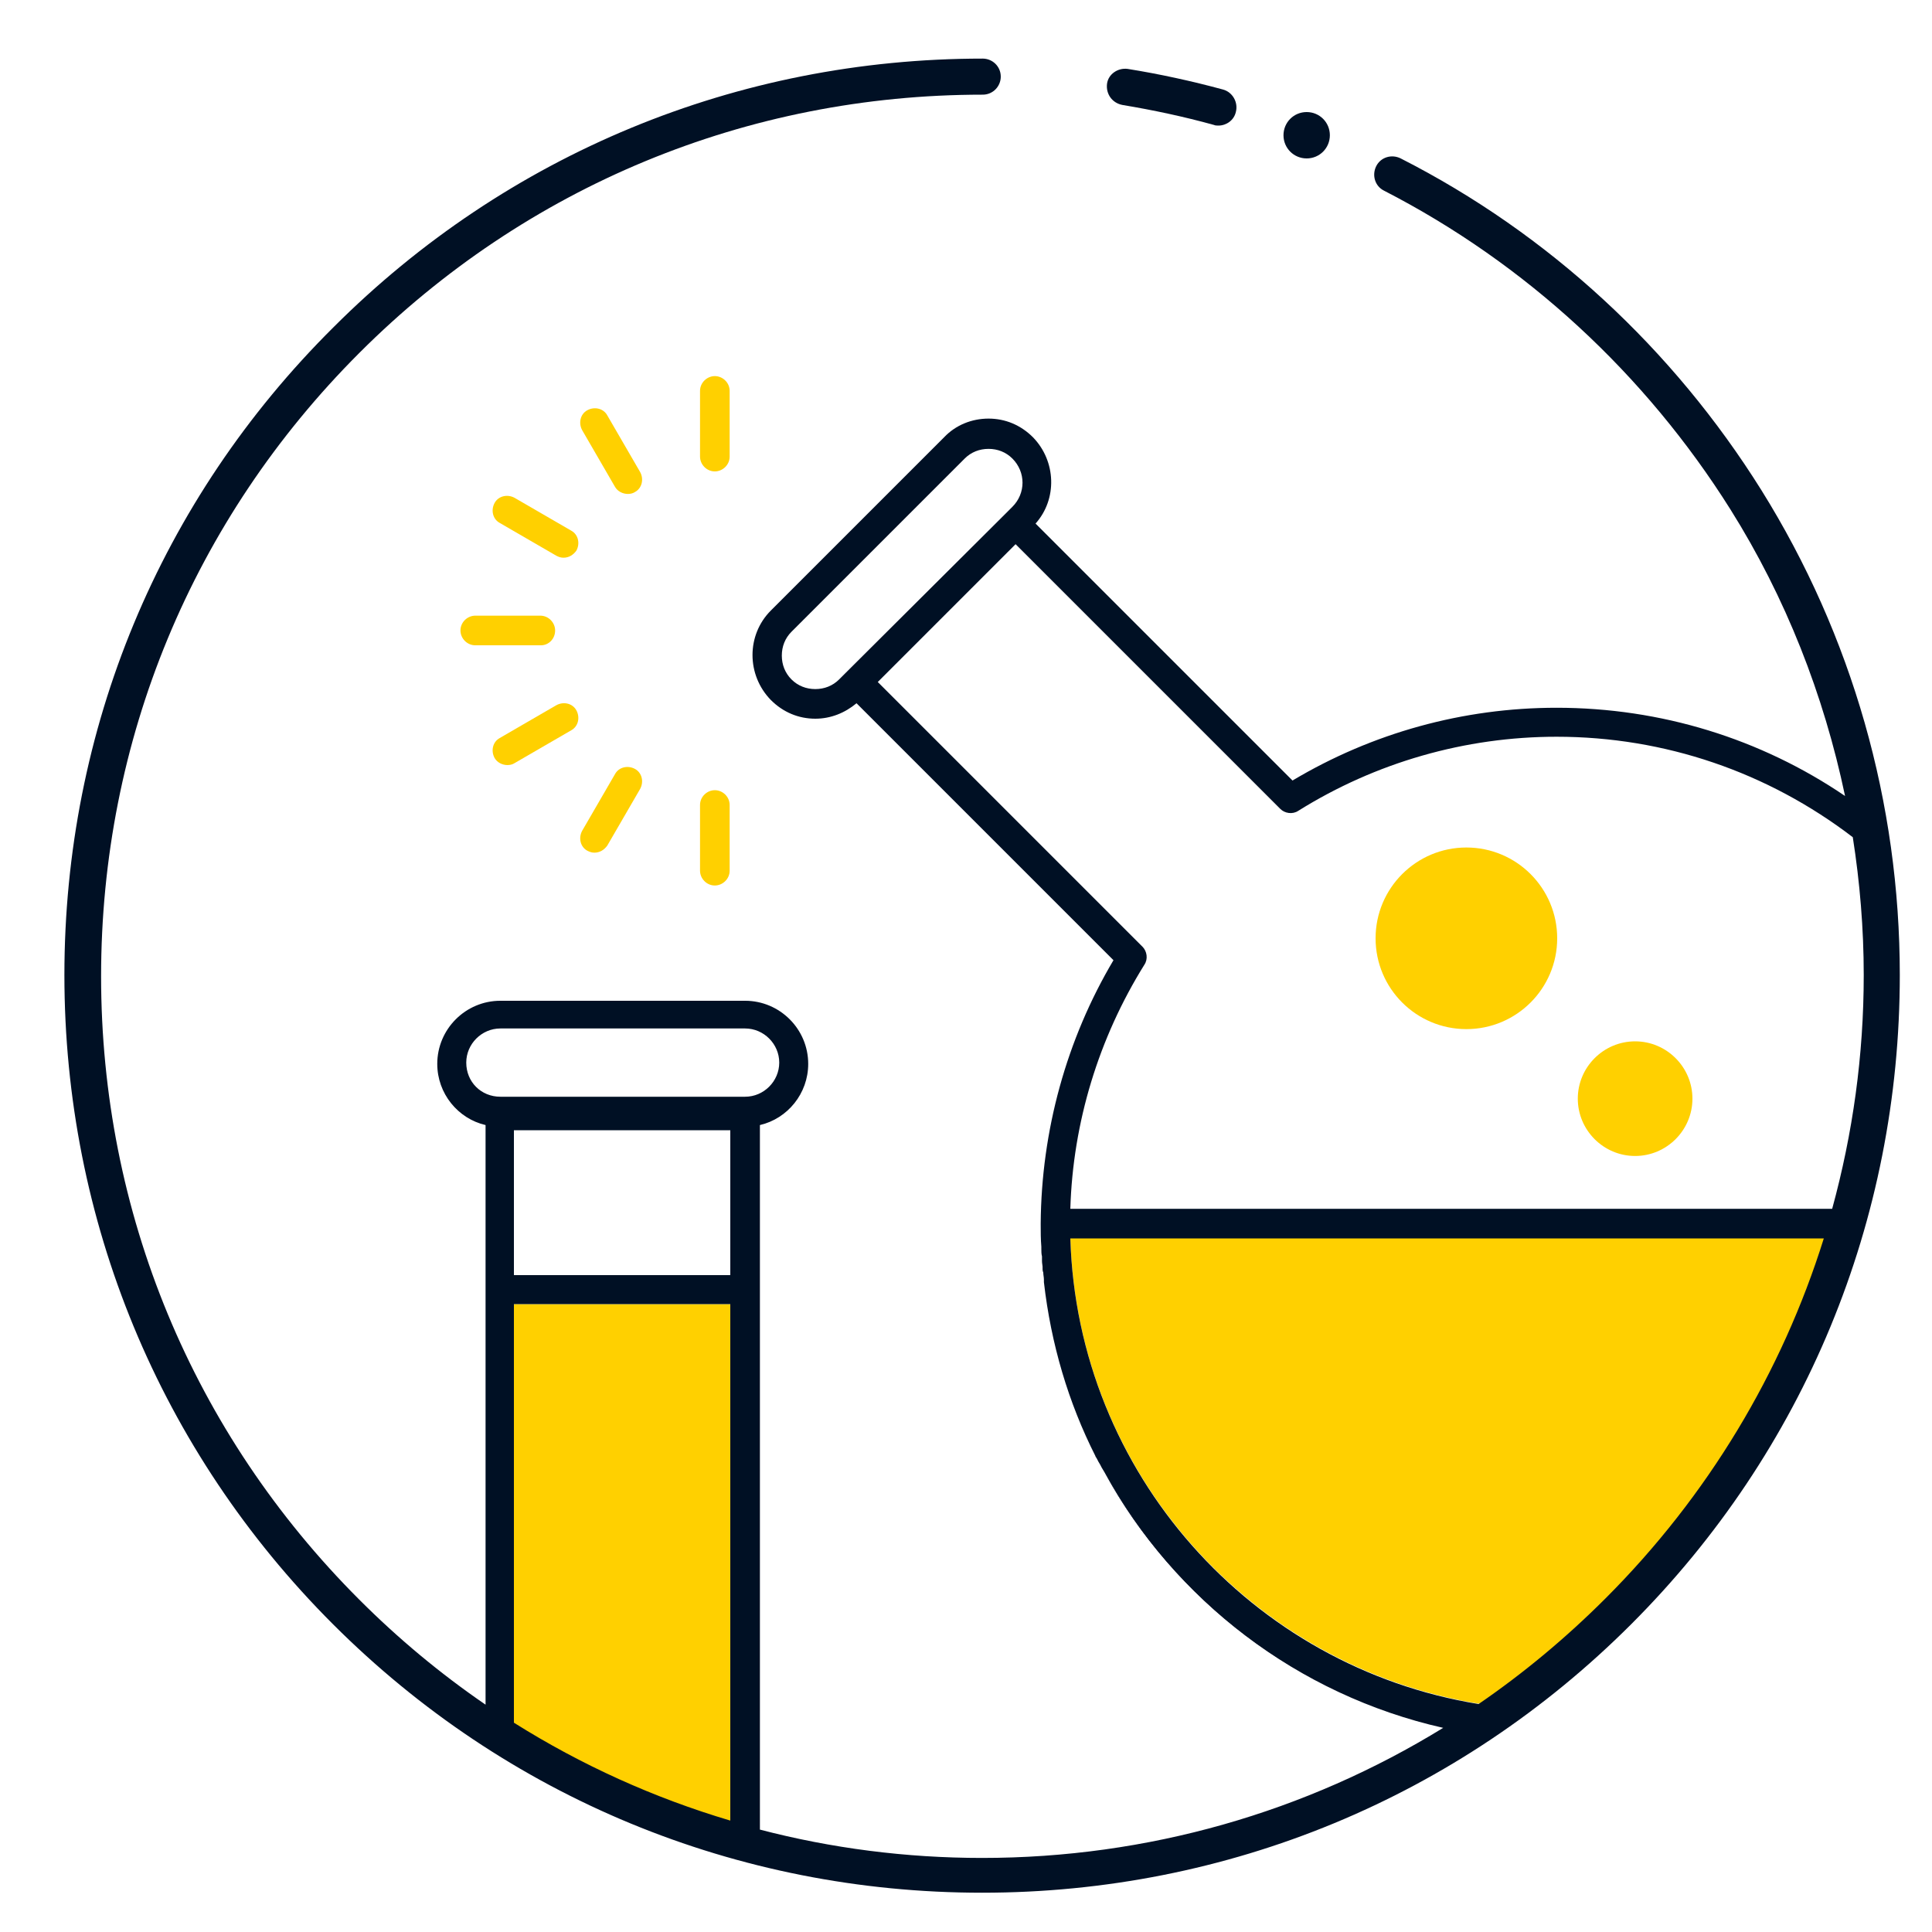
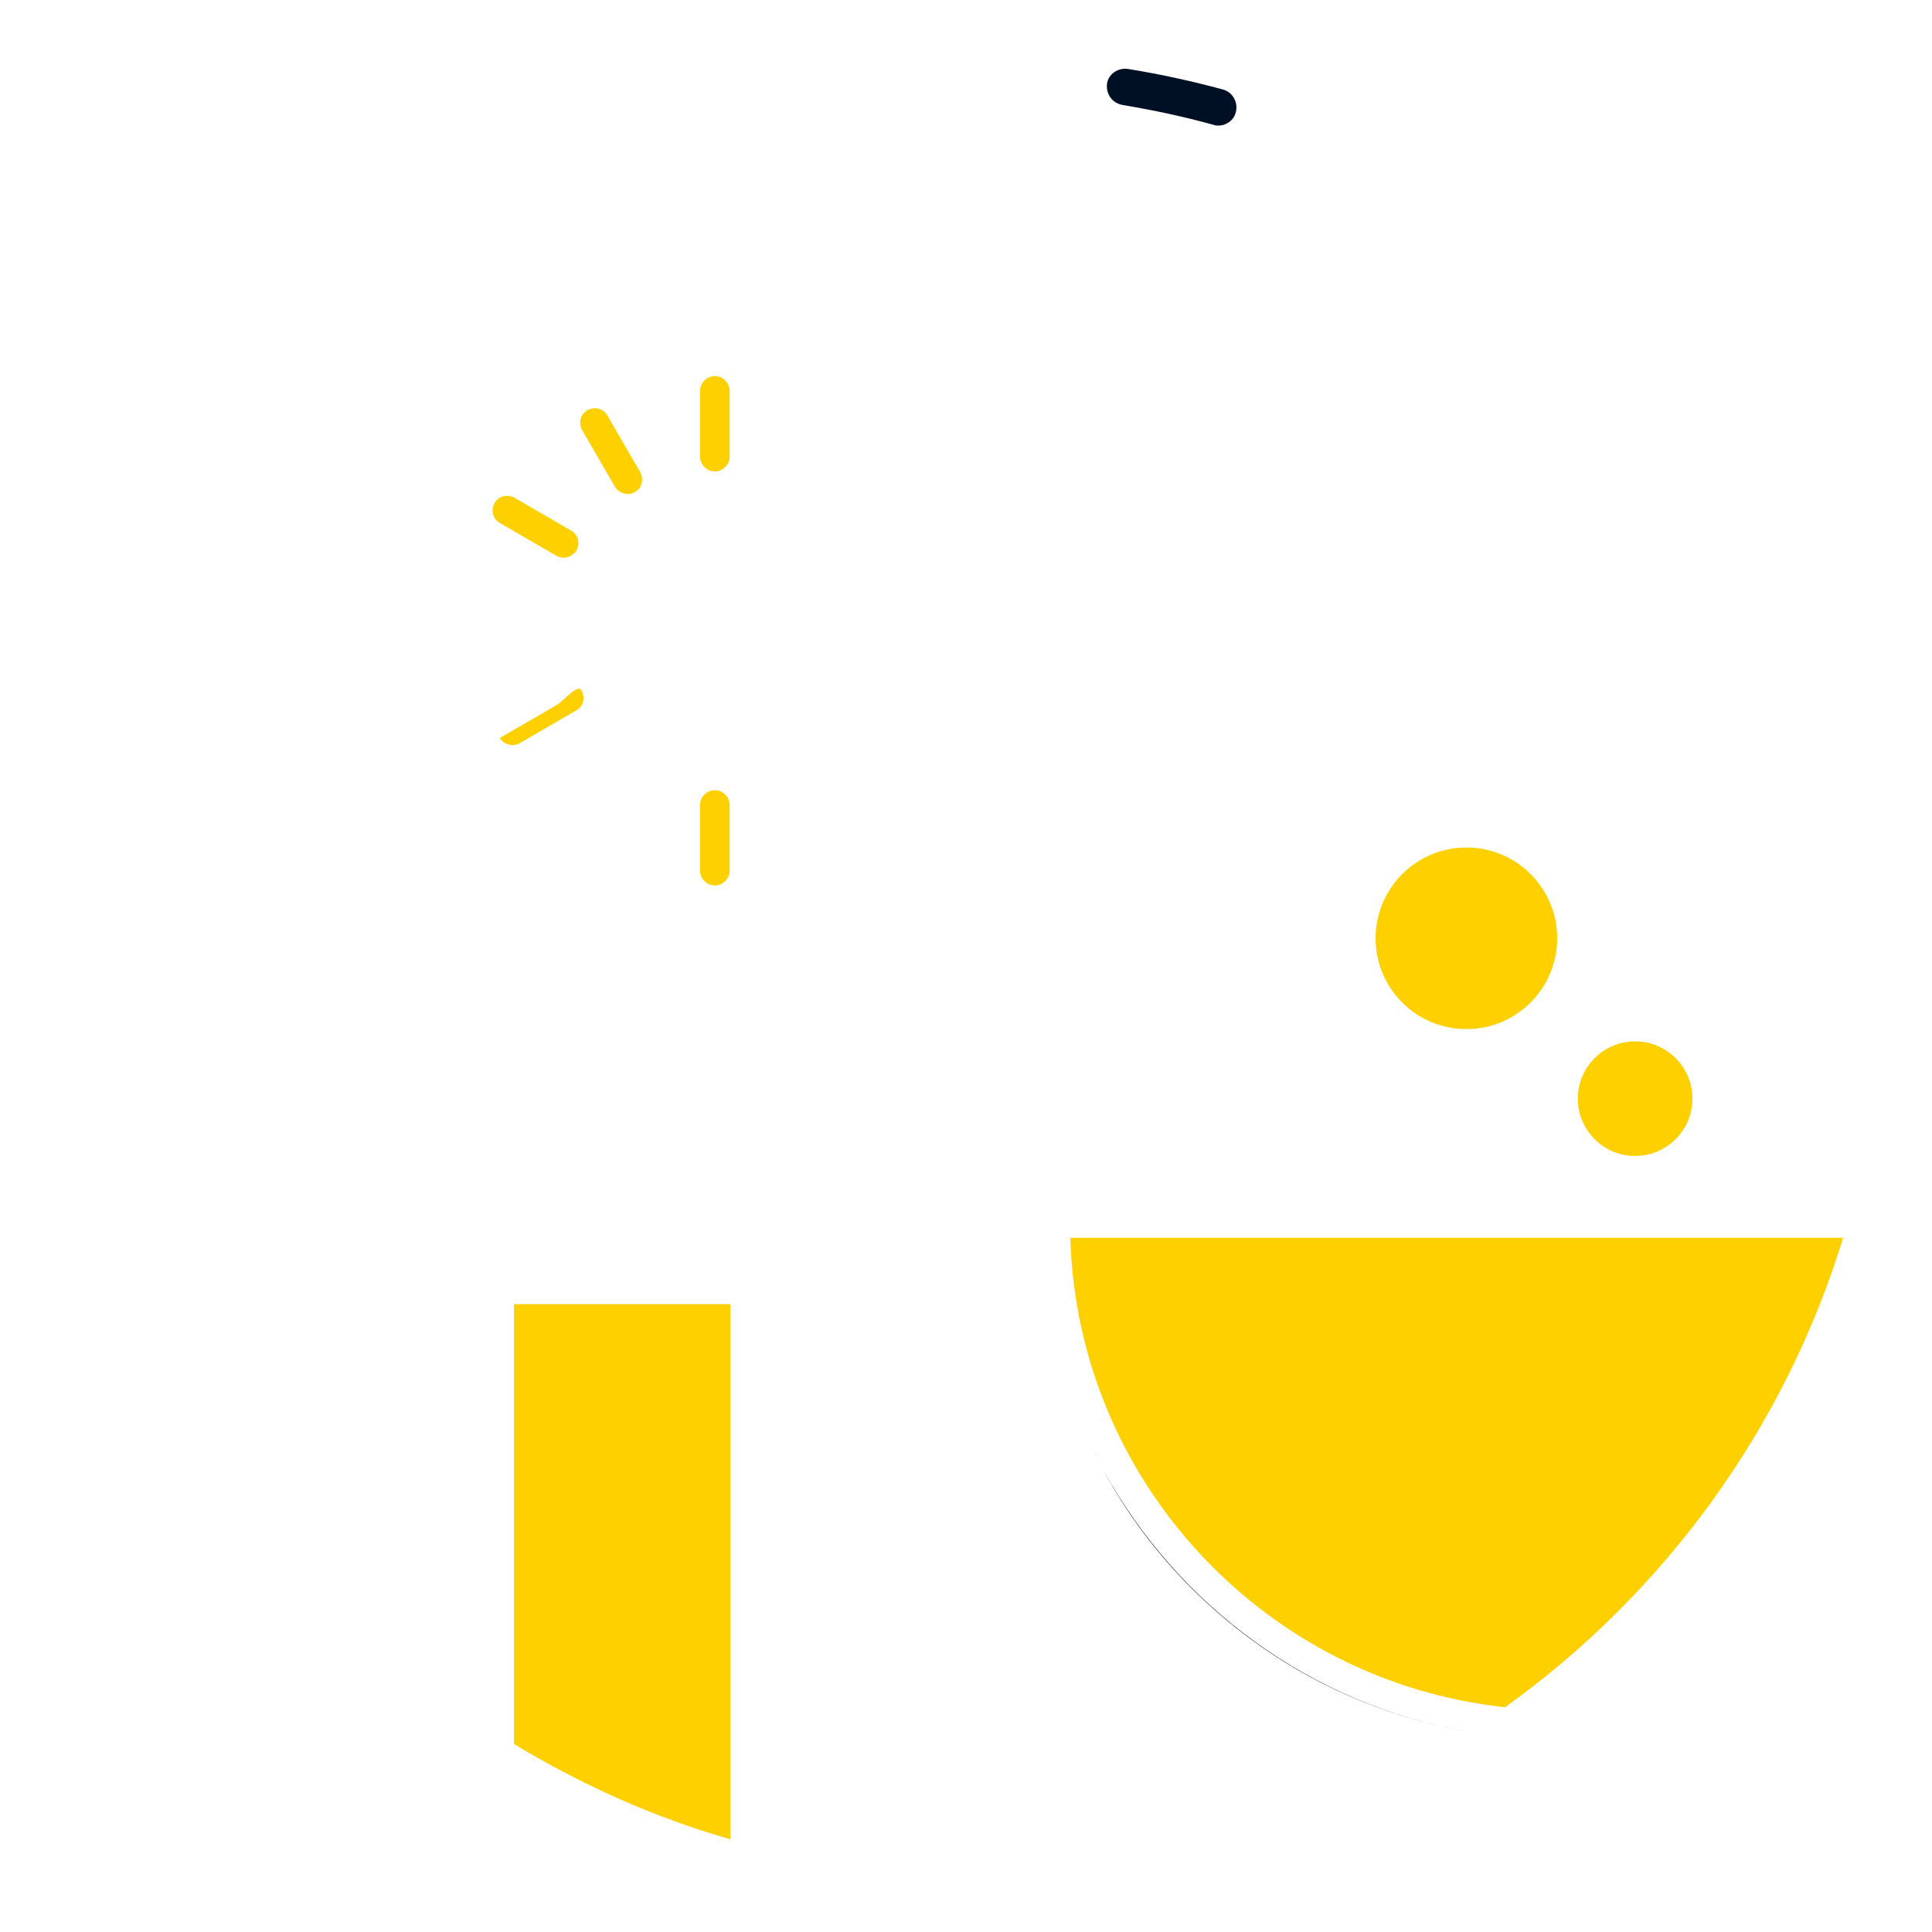
<svg xmlns="http://www.w3.org/2000/svg" id="Слой_1" x="0px" y="0px" viewBox="0 0 300 300" style="enable-background:new 0 0 300 300;" xml:space="preserve">
  <style type="text/css"> .st0{fill:#FFD000;} .st1{fill:#262546;} .st2{fill:#001024;} </style>
  <g>
    <g>
      <path class="st0" d="M111,58.4c-1.2,0-2.3,1-2.3,2.3v10.2c0,1.2,1,2.3,2.3,2.3c1.2,0,2.3-1,2.3-2.3V60.7 C113.3,59.4,112.2,58.4,111,58.4z" />
      <path class="st0" d="M94.3,64.5c-0.6-1.1-2-1.4-3.1-0.8s-1.4,2-0.8,3.1l5.1,8.8c0.4,0.7,1.2,1.1,2,1.1c0.4,0,0.8-0.1,1.1-0.3 c1.1-0.6,1.4-2,0.8-3.1L94.3,64.5z" />
      <path class="st0" d="M88.7,82.4l-8.8-5.1c-1.1-0.6-2.5-0.3-3.1,0.8c-0.6,1.1-0.3,2.5,0.8,3.1l8.8,5.1c0.4,0.2,0.7,0.3,1.1,0.3 c0.8,0,1.5-0.4,2-1.1C90.1,84.4,89.8,83,88.7,82.4z" />
-       <path class="st0" d="M86.2,97.9c0-1.2-1-2.3-2.3-2.3H73.8c-1.2,0-2.3,1-2.3,2.3c0,1.2,1,2.3,2.3,2.3H84 C85.2,100.2,86.2,99.2,86.2,97.9z" />
-       <path class="st0" d="M86.4,109.5l-8.8,5.1c-1.1,0.6-1.4,2-0.8,3.1c0.4,0.7,1.2,1.1,2,1.1c0.4,0,0.8-0.1,1.1-0.3l8.8-5.1 c1.1-0.6,1.4-2,0.8-3.1S87.5,108.9,86.4,109.5z" />
-       <path class="st0" d="M98.6,119.4c-1.1-0.6-2.5-0.3-3.1,0.8l-5.1,8.8c-0.6,1.1-0.3,2.5,0.8,3.1c0.4,0.2,0.7,0.3,1.1,0.3 c0.8,0,1.5-0.4,2-1.1l5.1-8.8C100,121.4,99.7,120,98.6,119.4z" />
+       <path class="st0" d="M86.4,109.5l-8.8,5.1c0.4,0.7,1.2,1.1,2,1.1c0.4,0,0.8-0.1,1.1-0.3l8.8-5.1 c1.1-0.6,1.4-2,0.8-3.1S87.5,108.9,86.4,109.5z" />
      <path class="st0" d="M111,122.7c-1.2,0-2.3,1-2.3,2.3v10.2c0,1.2,1,2.3,2.3,2.3c1.2,0,2.3-1,2.3-2.3V125 C113.3,123.7,112.2,122.7,111,122.7z" />
      <path class="st0" d="M166.2,192.2c1.1,37.9,30.3,68.9,67.5,72.9c24.7-17.7,43.4-43.2,52.5-72.9L166.2,192.2L166.2,192.2z" />
      <path class="st0" d="M79.8,202.5v68.3c10.4,6.3,21.7,11.4,33.6,14.8v-83.1L79.8,202.5L79.8,202.5z" />
      <ellipse class="st0" cx="227.7" cy="145.7" rx="14.1" ry="14.1" />
      <path class="st0" d="M253.9,179.5c4.9,0,8.9-4,8.9-8.9s-4-8.9-8.9-8.9s-8.9,4-8.9,8.9S249,179.5,253.9,179.5z" />
    </g>
-     <path class="st1" d="M162,197.4c0-0.2,0-0.5-0.1-0.7C161.9,196.9,161.9,197.1,162,197.4z" />
    <path class="st1" d="M161.8,195.6c0-0.2,0-0.4,0-0.7C161.8,195.1,161.8,195.3,161.8,195.6z" />
    <path class="st1" d="M161.7,193.7c0-0.1,0-0.2,0-0.3C161.7,193.5,161.7,193.6,161.7,193.7z" />
    <path class="st1" d="M171.4,228.4c3.6,6.7,8.2,12.8,13.6,18.2c11.9,11.9,26.8,19.5,43,22.3l0,0C203.6,264.7,183,249.4,171.4,228.4z " />
    <path class="st1" d="M162.1,198.5c0,0.1,0,0.2,0,0.3C162.1,198.7,162.1,198.6,162.1,198.5L162.1,198.5z" />
    <path class="st1" d="M171.2,227.9c-0.2-0.3-0.3-0.6-0.5-0.9C170.9,227.3,171,227.6,171.2,227.9z" />
    <path class="st1" d="M170.2,226.1c0-0.1-0.1-0.2-0.1-0.2C170.2,225.9,170.2,226,170.2,226.1z" />
    <g>
      <path class="st2" d="M174.3,16.3c4.8,0.8,9.5,1.8,14.2,3.1c0.2,0.1,0.5,0.1,0.7,0.1c1.2,0,2.4-0.8,2.7-2.1c0.4-1.5-0.5-3.1-2-3.5 c-4.8-1.3-9.8-2.4-14.8-3.2c-1.5-0.2-3,0.8-3.2,2.3C171.7,14.6,172.7,16,174.3,16.3z" />
-       <path class="st2" d="M273.5,76.1c-13.7-21.9-33-39.8-56-51.5c-1.4-0.7-3.1-0.2-3.8,1.2c-0.7,1.4-0.2,3.1,1.2,3.8 c22,11.3,40.6,28.5,53.8,49.5c8.6,13.7,14.5,28.8,17.8,44.5c-13.1-8.9-28.6-13.7-44.8-13.7c-14.5,0-28.6,3.9-41,11.3l-39.9-39.9 c3.4-3.8,3.2-9.7-0.4-13.4c-1.9-1.9-4.3-2.9-6.9-2.9c-2.6,0-5.1,1-6.9,2.9l-26.9,26.9c-3.8,3.8-3.8,10,0,13.9 c1.9,1.9,4.3,2.9,6.9,2.9c2.4,0,4.6-0.9,6.4-2.4l39.9,39.9c-7.3,12.3-11.2,26.5-11.3,40.9v0.1c0,1.2,0,2.3,0.1,3.5 c0,0.1,0,0.2,0,0.3c0,0.4,0,0.8,0.1,1.2c0,0.2,0,0.4,0,0.7c0,0.4,0.1,0.7,0.1,1.1c0,0.2,0,0.5,0.1,0.7c0,0.4,0.1,0.7,0.1,1.1 c0,0.1,0,0.3,0,0.4c1.1,9.6,3.8,18.7,8,27c0,0.1,0.1,0.2,0.1,0.2c0.2,0.3,0.3,0.6,0.5,0.9c0.2,0.3,0.3,0.6,0.5,0.9 c0.1,0.2,0.2,0.3,0.3,0.5c10.9,19.9,30,34.6,52.6,39.7c-21.3,13.1-45.9,20.2-71.6,20.2c-11.8,0-23.4-1.5-34.5-4.4v-83.7v-25.7 c4.3-1,7.5-4.9,7.5-9.5c0-5.4-4.4-9.8-9.8-9.8h-38c-5.4,0-9.8,4.4-9.8,9.8c0,4.6,3.2,8.5,7.5,9.5v25.7v64.3 c-7-4.8-13.5-10.2-19.6-16.3c-25.9-25.9-40.1-60.2-40.1-96.8s14.2-70.9,40.1-96.8s60.2-40.1,96.8-40.1c1.6,0,2.8-1.3,2.8-2.8 c0-1.6-1.3-2.8-2.8-2.8c-38.1,0-73.9,14.8-100.8,41.7C24.8,77.6,10,113.3,10,151.4s14.8,73.9,41.7,100.8s62.7,41.7,100.8,41.7 s73.9-14.8,100.8-41.7S295,189.5,295,151.4C295,124.7,287.6,98.7,273.5,76.1z M79.8,175.5h33.6V198H79.8V175.5z M72.4,165 c0-2.9,2.4-5.3,5.3-5.3h38c2.9,0,5.3,2.4,5.3,5.3c0,2.9-2.4,5.3-5.3,5.3h-38C74.7,170.3,72.4,168,72.4,165z M79.8,202.5h33.6v80.2 c-11.8-3.5-23.1-8.6-33.6-15.2V202.5z M131.4,104.4l-1.1,1.1c-1,1-2.3,1.5-3.7,1.5c-1.4,0-2.7-0.5-3.7-1.5s-1.5-2.3-1.5-3.7 c0-1.4,0.5-2.7,1.5-3.7l26.9-26.9c1-1,2.3-1.5,3.7-1.5s2.7,0.5,3.7,1.5c2.1,2.1,2.1,5.4,0,7.5l-1.1,1.1L131.4,104.4z M249.3,248.2 c-6.1,6.1-12.7,11.6-19.7,16.4c-35.2-5.7-62.3-35.8-63.4-72.3h117C276.7,213.1,265.2,232.3,249.3,248.2z M284.5,187.7H166.2 c0.4-13.4,4.4-26.5,11.5-37.9c0.6-0.9,0.4-2.1-0.3-2.8l-41.1-41.1l21.4-21.4l41.1,41.1c0.7,0.7,1.9,0.9,2.8,0.3 c12-7.5,25.9-11.5,40.1-11.5c16.8,0,32.8,5.5,46,15.6c1.1,7,1.7,14.2,1.7,21.4C289.4,163.9,287.7,176,284.5,187.7z" />
-       <path class="st2" d="M202.9,24.6c2,0,3.6-1.6,3.6-3.6s-1.6-3.6-3.6-3.6s-3.6,1.6-3.6,3.6C199.3,23,200.9,24.6,202.9,24.6z" />
    </g>
  </g>
</svg>